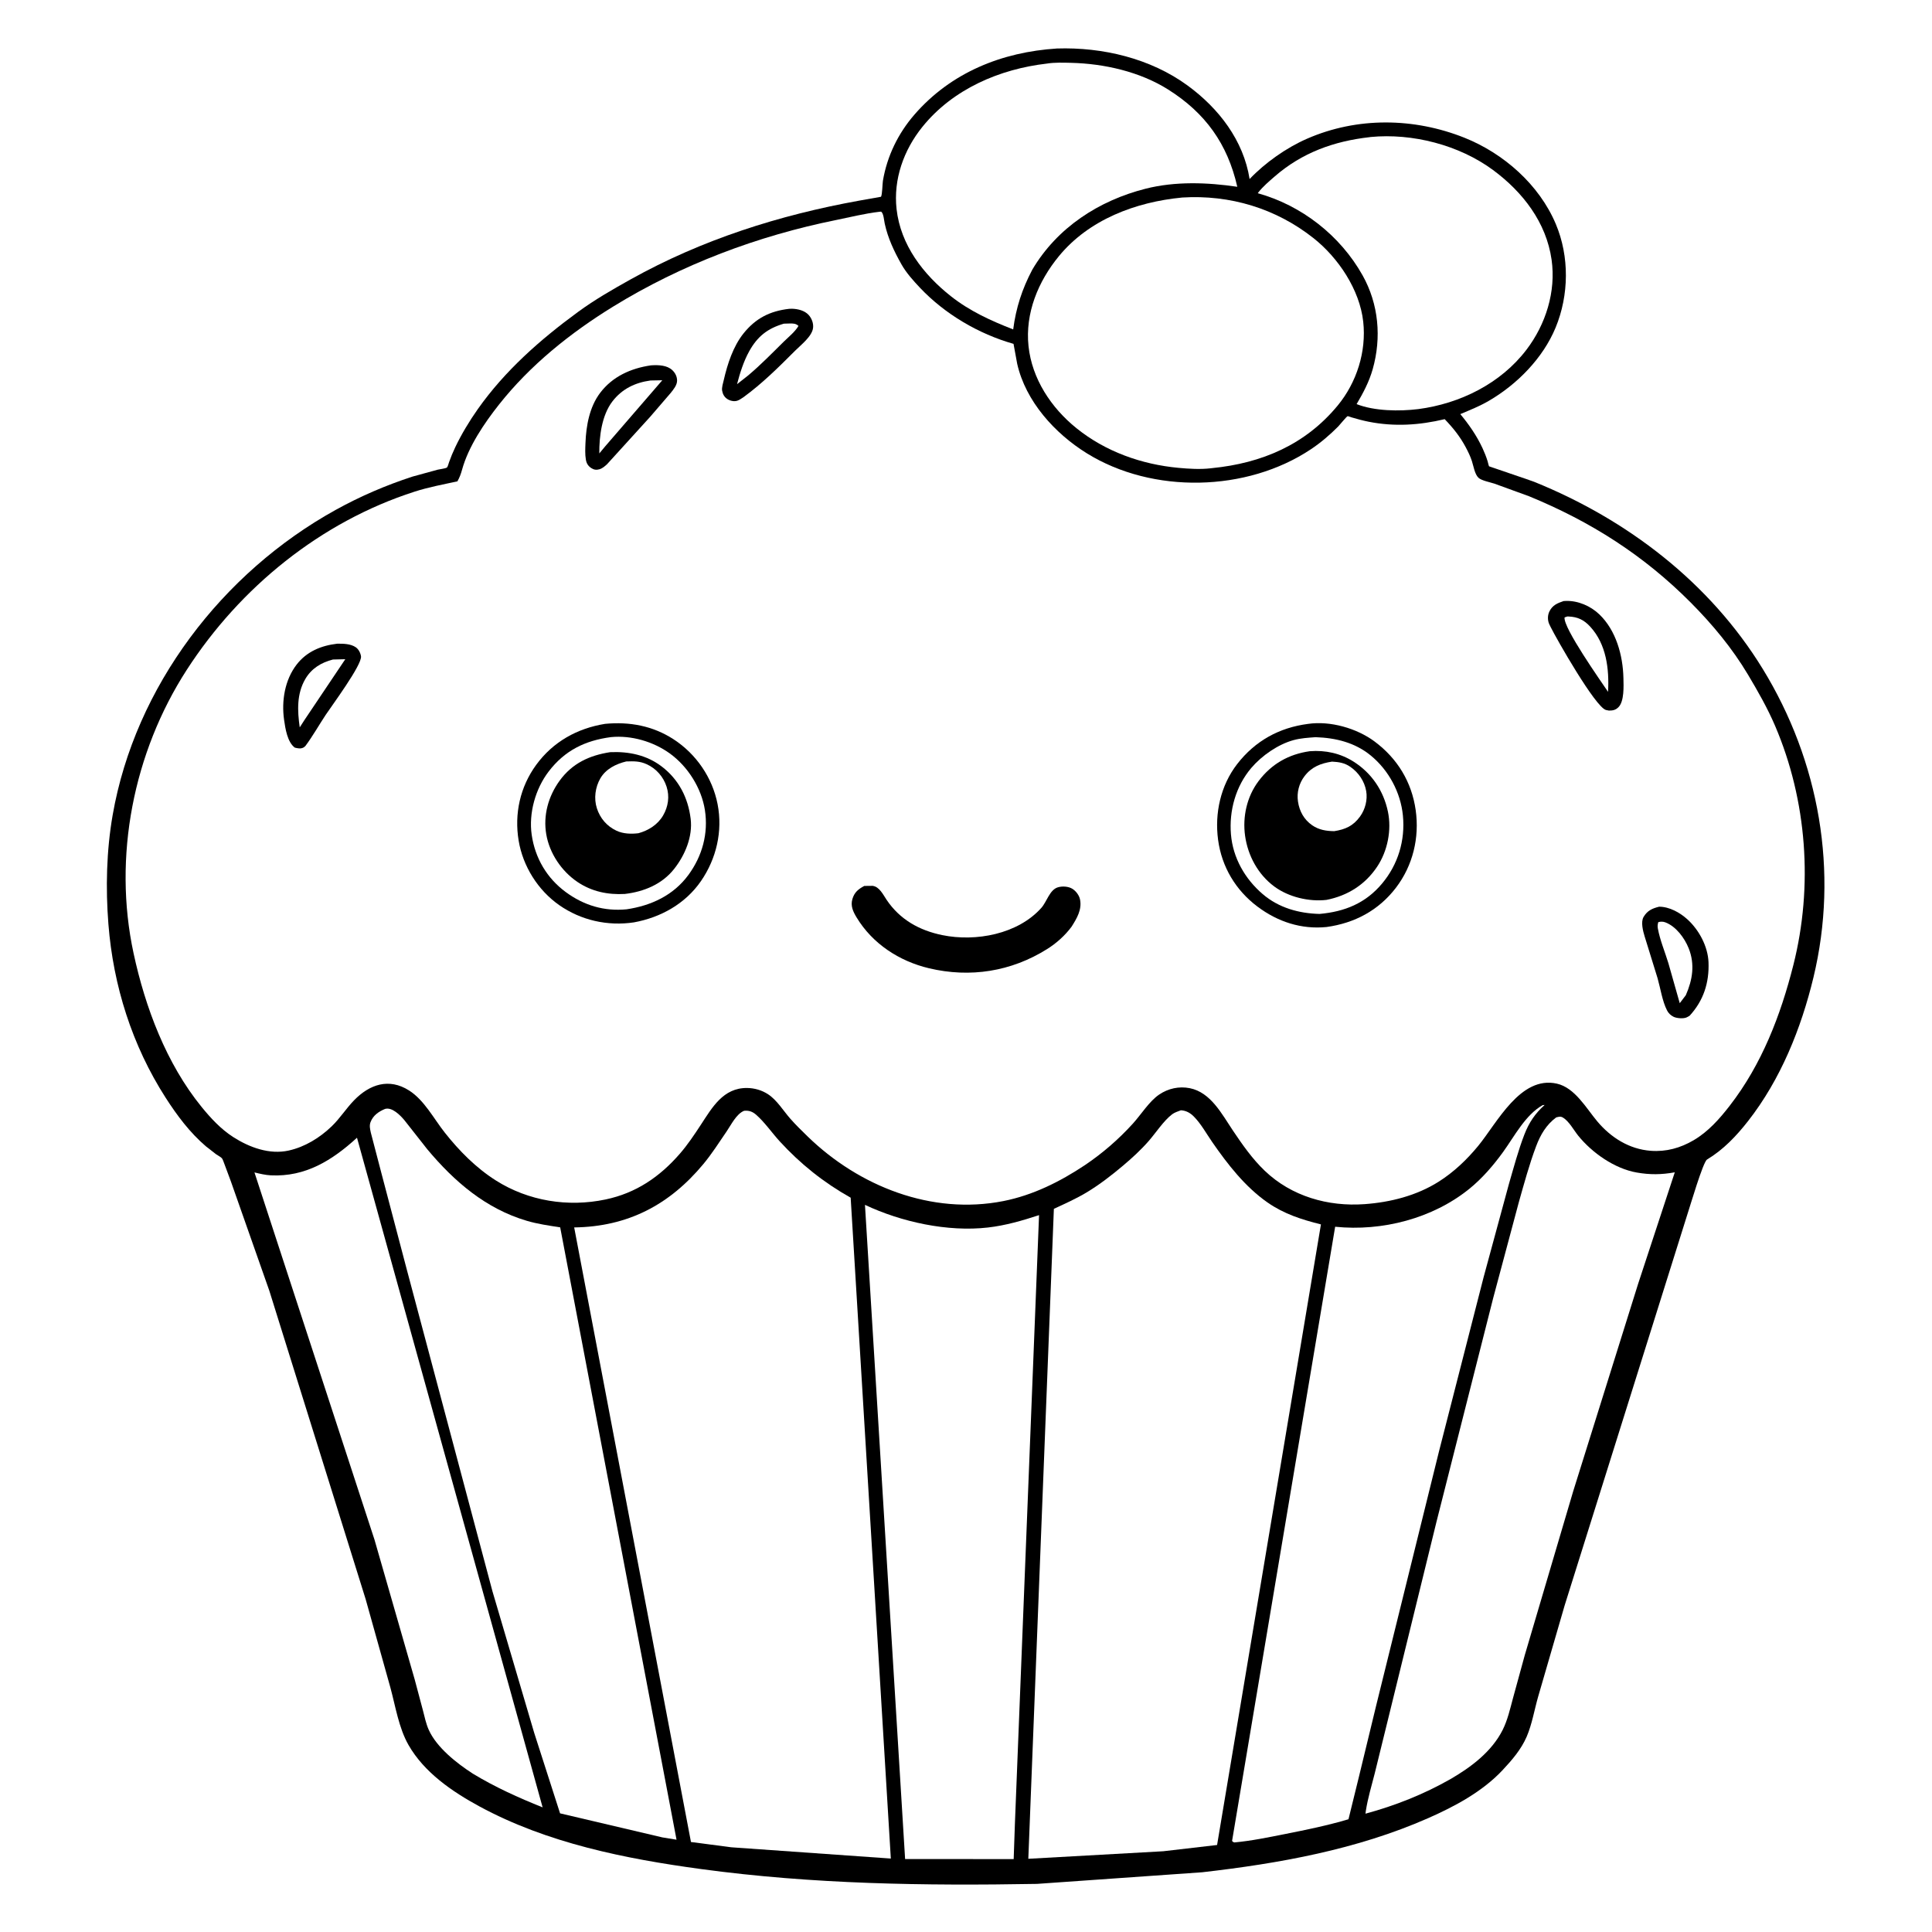
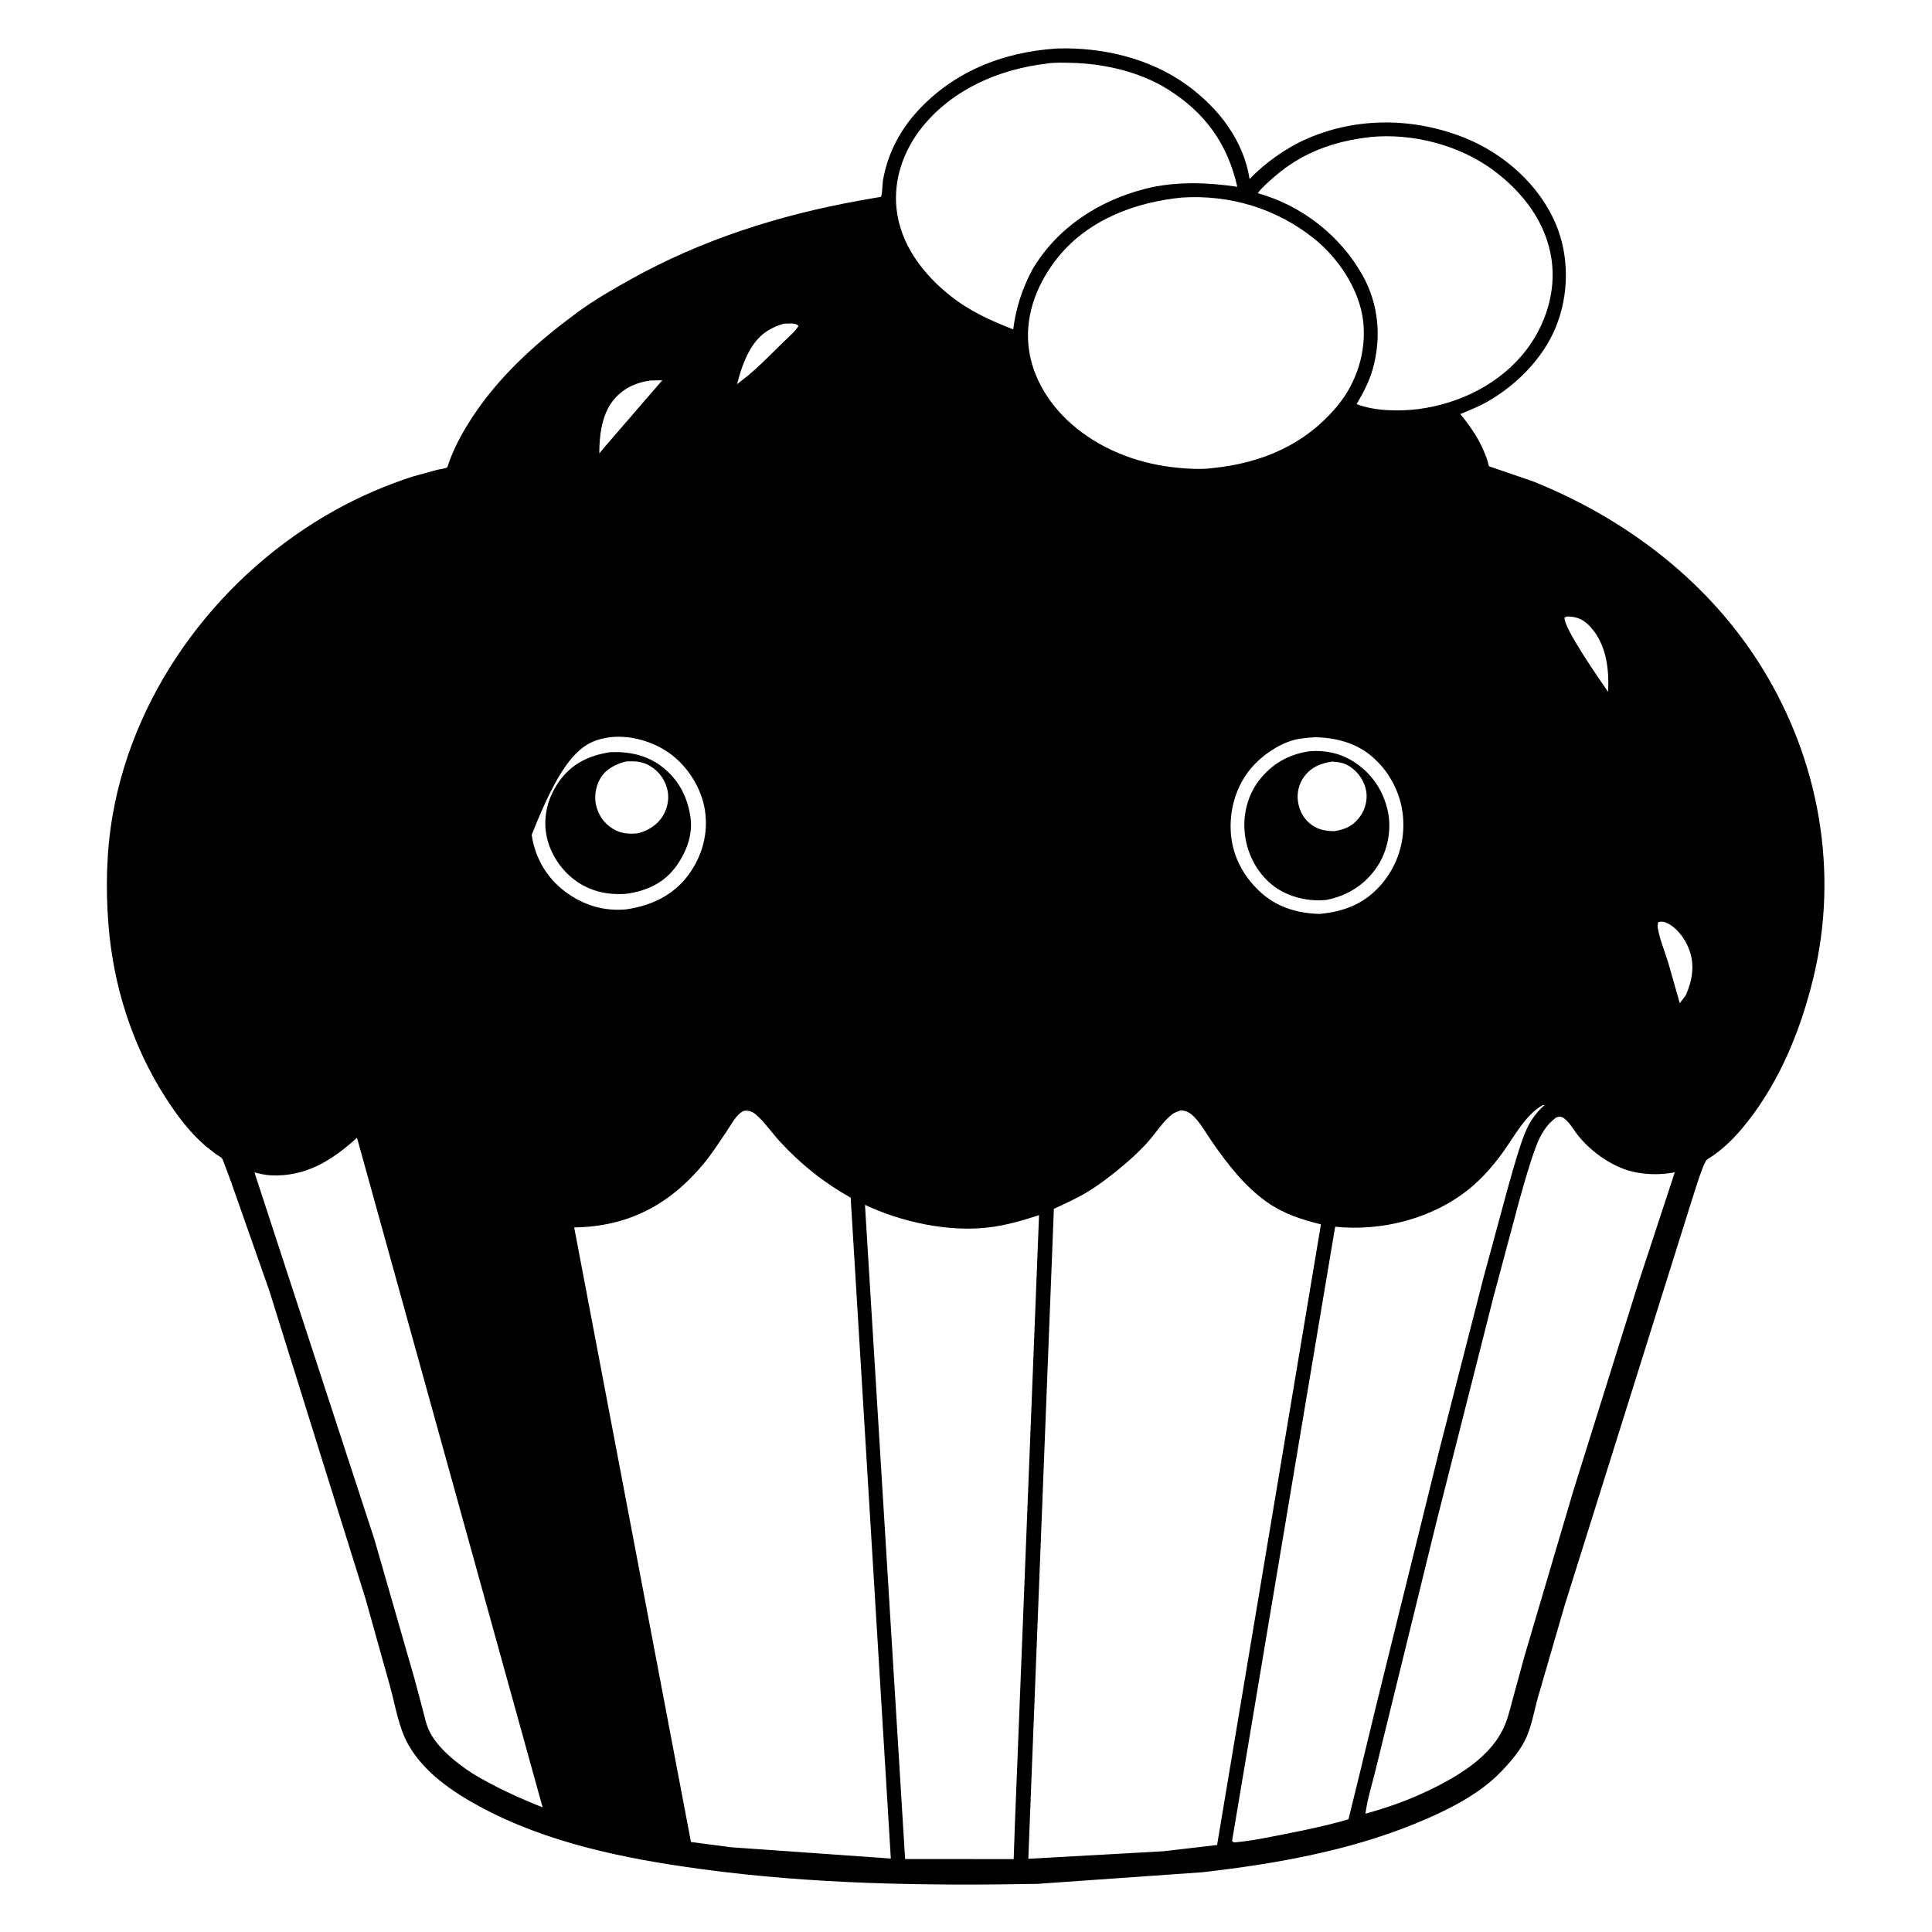
<svg xmlns="http://www.w3.org/2000/svg" version="1.1" style="display: block;" viewBox="0 0 2048 2048" width="1024" height="1024">
  <path transform="translate(0,0)" fill="rgb(255,255,255)" d="M -0 -0 L 2048 0 L 2048 2048 L -0 2048 L -0 -0 z" />
  <path transform="translate(0,0)" fill="rgb(0,0,0)" d="M 1120.4 51.415 C 1168.74 49.839 1219.64 61.865 1259.1 90.802 C 1291.97 114.902 1318.15 148.781 1324.63 189.781 C 1341.24 172.386 1363.59 156.618 1385.58 147.022 C 1438.71 123.837 1498.91 124.636 1552.5 146.057 C 1594.03 162.656 1631.68 195.862 1649.21 237.455 C 1663.75 271.965 1663.27 312.794 1648.99 347.311 C 1635.59 379.729 1608.2 407.459 1578.12 424.969 C 1568.56 430.539 1558.18 434.699 1547.99 438.979 C 1557.26 450.154 1565.35 461.783 1571.5 475.01 C 1573.63 479.594 1575.49 484.262 1576.97 489.096 C 1577.2 489.87 1578.12 493.943 1578.49 494.324 C 1578.7 494.544 1622.22 509.103 1626.4 510.793 C 1725.04 550.734 1812.36 617.461 1868.5 708.947 C 1928.57 806.839 1949.34 924.034 1922.32 1036.17 C 1909.31 1090.17 1887.53 1144.29 1853.09 1188.28 C 1840.61 1204.22 1826.97 1218.62 1809.53 1229.15 C 1805.24 1231.74 1791.44 1279.1 1788.67 1287.33 L 1658.63 1701.69 L 1630.51 1798.5 C 1626.52 1812.37 1624.04 1827.69 1618.35 1840.94 C 1612.51 1854.5 1602.71 1865.83 1592.72 1876.49 C 1571.38 1899.25 1542 1914.96 1513.75 1927.39 C 1438.22 1960.63 1355.92 1975.36 1274.39 1984.68 L 1099.25 1997 C 979.962 1999.1 861.733 1997.36 743.344 1981.31 C 662.966 1970.42 580.027 1953.84 508.156 1914.83 C 479.334 1899.18 449.717 1878.92 433.067 1849.82 C 422.646 1831.61 419.225 1808.58 413.705 1788.46 L 387.591 1695.16 L 285.496 1368.23 L 244.681 1252.15 L 237.77 1233.59 C 237.196 1232.23 236.134 1228.8 235.202 1227.77 C 233.896 1226.33 230.705 1224.72 229.028 1223.53 L 218.243 1215.13 C 201.095 1200.45 187.638 1182.4 175.511 1163.51 C 140.057 1108.26 120.026 1044.84 114.904 979.509 C 111.92 941.436 112.845 901.754 119.41 864.071 C 143.175 727.679 235.514 607.047 355.89 540.476 C 382.027 526.021 408.968 514.434 437.347 505.187 L 463.941 497.888 C 465.887 497.417 472.271 496.64 473.668 495.639 C 474.661 494.928 475.555 491.24 476.024 489.913 C 477.935 484.5 480.145 479.22 482.608 474.035 C 489.155 460.252 497.672 446.183 506.471 433.709 C 535.284 392.861 572.748 359.91 612.863 330.562 C 630.481 317.672 649.395 306.809 668.436 296.189 C 744.026 254.029 825.855 228.034 910.769 212.692 C 916.219 211.707 933.853 208.677 933.908 208.585 C 935.296 206.284 935.403 194.683 935.944 191.5 C 940.372 165.462 952.035 141.447 969.321 121.523 C 1008.17 76.745 1062.09 55.169 1120.4 51.415 z" />
  <path transform="translate(0,0)" fill="rgb(255,255,255)" d="M 1451.87 145.395 L 1452.84 145.235 C 1497.19 140.946 1546.81 153.723 1582.69 180.237 C 1614.26 203.565 1639.12 235.742 1644.75 275.299 C 1649.56 309.106 1638.6 343.842 1618.07 370.773 C 1590.66 406.707 1547.6 427.866 1503.45 433.661 C 1483.44 436.124 1457.07 435.844 1438.06 428.378 C 1445.05 416.557 1451.34 404.677 1455.11 391.395 C 1464.59 357.947 1461.51 322.4 1444.38 291.857 C 1420.73 249.678 1379.78 217.708 1333.29 204.826 L 1334.01 203.831 C 1338.81 197.694 1345.31 192.202 1351.17 187.101 C 1380.16 161.859 1413.99 149.645 1451.87 145.395 z" />
  <path transform="translate(0,0)" fill="rgb(255,255,255)" d="M 1109.77 67.4 C 1117.8 66.078 1127.3 66.407 1135.44 66.604 C 1170.45 67.451 1208.34 76.023 1238.22 94.851 C 1277.69 119.723 1301.25 152.499 1311.58 198.001 C 1279.8 193.283 1245.8 192.074 1214.4 200.035 C 1164.72 212.635 1120.56 241.296 1094.26 285.9 C 1083.45 306.432 1077.01 326.205 1074.02 349.214 C 1050.19 339.85 1028.11 329.906 1007.88 313.923 C 978.701 290.861 954.647 259.656 950.403 221.625 C 946.876 190.019 957.985 159.035 977.754 134.507 C 1010.08 94.4 1059.6 73.186 1109.77 67.4 z" />
  <path transform="translate(0,0)" fill="rgb(255,255,255)" d="M 378.43 1206.04 L 575.206 1915.89 C 549.541 1905.61 524.902 1894.5 501.198 1880.13 C 484.365 1869.27 462.89 1852.49 454.473 1833.66 C 451.574 1827.18 450.125 1820.02 448.35 1813.17 L 439.524 1780.06 L 397.003 1632.2 L 269.741 1242.82 C 275.374 1244.17 281.175 1245.61 286.979 1245.9 C 323.929 1247.73 352.148 1230 378.43 1206.04 z" />
  <path transform="translate(0,0)" fill="rgb(255,255,255)" d="M 1253 209.411 L 1253.16 209.385 C 1303.77 206.245 1352.61 220.901 1392.48 252.525 C 1418.69 273.316 1441.36 307.097 1445.08 341.05 C 1448.55 372.732 1438.18 405.403 1417.98 429.906 C 1383.77 471.389 1337.46 491.041 1284.75 496.244 L 1283.16 496.438 C 1272.11 497.689 1260.32 496.963 1249.29 495.944 C 1210.1 492.324 1171.78 478.686 1141.02 453.852 C 1114.24 432.233 1093.94 401.568 1090.27 366.925 C 1086.57 332 1100.48 298.353 1122.38 271.671 C 1154.42 232.617 1204.09 214.107 1253 209.411 z" />
  <path transform="translate(0,0)" fill="rgb(255,255,255)" d="M 1649.65 1184.5 C 1652.6 1183.78 1654.26 1183.11 1657 1184.81 C 1663.38 1188.78 1668.29 1198.07 1673 1203.9 C 1687.68 1222.1 1711.62 1238.85 1734.98 1242.92 C 1749.17 1245.4 1761.17 1245.23 1775.34 1242.71 L 1736.49 1360.86 L 1667.67 1580.73 L 1616.32 1754.53 L 1603.77 1800.35 C 1600.78 1811.5 1598.05 1823.54 1592.83 1833.89 C 1581.21 1856.91 1559.36 1873.28 1537.52 1885.94 C 1509.1 1902.08 1478.99 1914.05 1447.46 1922.58 L 1447.83 1919.72 C 1449.9 1906.3 1453.88 1893.13 1457.24 1879.99 L 1470.69 1825.32 L 1522.79 1612.93 L 1582.84 1376 L 1610.04 1274.3 C 1615.69 1254.42 1621.11 1234.25 1628.41 1214.9 C 1632.97 1202.83 1639.12 1192.29 1649.65 1184.5 z" />
  <path transform="translate(0,0)" fill="rgb(255,255,255)" d="M 1635.29 1171.5 L 1637.38 1171.31 C 1627.27 1180.32 1620.83 1189.95 1615.94 1202.55 C 1609.42 1219.39 1604.7 1237.32 1599.63 1254.66 L 1572.73 1353.72 L 1525.39 1538.54 L 1458.76 1808.12 L 1440.51 1883.48 L 1429.45 1928.48 C 1407.42 1935.03 1384.9 1939.67 1362.37 1944.12 C 1344.49 1947.65 1326.68 1951.39 1308.5 1953.06 C 1306.8 1952.51 1307.66 1952.96 1306.04 1951.5 L 1415.32 1300.4 C 1465.12 1305.51 1518.78 1291.69 1557.8 1260 C 1571.21 1249.12 1583.21 1235.17 1593.28 1221.24 C 1605.36 1204.55 1616.97 1181.79 1635.29 1171.5 z" />
  <path transform="translate(0,0)" fill="rgb(255,255,255)" d="M 916.898 1277.2 C 955.504 1295.41 1004.68 1306.11 1047.3 1301.21 C 1066.05 1299.05 1083.59 1293.92 1101.44 1288.1 L 1075.87 1932.54 L 1074.54 1970.71 L 959.45 1970.67 L 916.898 1277.2 z" />
-   <path transform="translate(0,0)" fill="rgb(255,255,255)" d="M 408.175 1175.5 C 415.594 1173.36 424.22 1182.14 428.592 1187.34 L 453.007 1218.37 C 481.604 1252.55 514.936 1281.27 558.435 1294.11 C 569.983 1297.52 581.95 1299.2 593.822 1301.04 L 717.152 1950.16 L 702.151 1947.72 L 593.694 1922.22 L 566.303 1837.01 L 522.067 1687 L 431.296 1346.07 L 404.219 1243.23 L 393.091 1200.66 C 392.279 1196.85 391.353 1193.19 392.807 1189.43 C 395.551 1182.33 401.415 1178.31 408.175 1175.5 z" />
  <path transform="translate(0,0)" fill="rgb(255,255,255)" d="M 1251.8 1176.94 C 1257.28 1177.28 1261.58 1179.62 1265.45 1183.5 C 1272.97 1191.02 1278.92 1201.84 1285.02 1210.66 C 1301.35 1234.24 1319.84 1258.07 1343.56 1274.62 C 1361.17 1286.91 1379.71 1292.74 1400.25 1297.92 L 1290.16 1955.77 L 1233.09 1962.4 L 1090.06 1970.39 L 1117.15 1281.42 C 1128.77 1276.03 1140.74 1270.69 1151.73 1264.09 C 1165.42 1255.88 1178.45 1245.77 1190.65 1235.48 C 1200.1 1227.51 1209.51 1218.87 1217.64 1209.55 C 1225.34 1200.73 1233.27 1188.34 1242.36 1181.3 C 1244.98 1179.27 1248.72 1178.11 1251.8 1176.94 z" />
  <path transform="translate(0,0)" fill="rgb(255,255,255)" d="M 788.719 1177.5 C 793.852 1176.95 797.695 1178.31 801.605 1181.74 C 810.646 1189.68 818.365 1200.95 826.575 1209.92 C 848.585 1233.96 873.314 1253.64 901.743 1269.6 L 944.311 1970.14 L 775.24 1958.2 L 732.454 1952.6 L 608.662 1301.13 C 665.463 1300.35 709.501 1277.33 745.593 1233.95 C 754.582 1223.14 762.309 1210.95 770.249 1199.35 C 775.115 1192.24 780.517 1180.88 788.719 1177.5 z" />
-   <path transform="translate(0,0)" fill="rgb(255,255,255)" d="M 932.133 224.5 L 933.948 224.336 C 936.681 225.984 937.099 233.592 937.857 237.077 C 941.215 252.508 947.85 266.534 955.585 280.23 C 960.648 289.196 968.163 297.572 975.223 305.04 C 1001.66 333.009 1037.41 354.005 1074.38 364.507 L 1078.26 385.595 C 1087.23 425.424 1118.12 459.442 1152.05 480.5 C 1221.88 523.841 1321.63 521.597 1389.66 476.195 C 1400.21 469.158 1409.62 461.057 1418.56 452.093 C 1419.87 450.783 1427.36 441.528 1428.52 441.165 C 1428.94 441.035 1432.12 442.26 1432.84 442.471 C 1438.74 444.205 1444.74 445.843 1450.77 447.04 C 1478.05 452.454 1504.53 450.75 1531.43 444.331 C 1540.19 453.424 1547.66 462.705 1553.63 473.893 C 1556.16 478.647 1558.56 483.523 1560.24 488.649 C 1561.95 493.829 1563.23 502.653 1567.25 506.462 C 1570.38 509.429 1579.94 511.298 1584.16 512.689 L 1620.83 526.035 C 1686.27 552.919 1742.35 588.545 1792.31 638.793 C 1815.22 661.83 1836.18 687.071 1852.87 715.041 C 1863.33 732.592 1873.64 750.627 1881.68 769.432 C 1915.53 848.584 1922.11 939.437 1901.06 1022.88 C 1887.59 1076.24 1867.53 1128.37 1833.53 1172.17 C 1822.64 1186.2 1810.77 1199.63 1795.29 1208.71 C 1781.26 1216.94 1766.21 1221.11 1749.9 1219.9 C 1727.15 1218.2 1707.73 1206 1693.24 1188.78 C 1681.53 1174.87 1669.51 1153.04 1650.36 1148.71 C 1611.69 1139.97 1586.98 1190.32 1566.93 1214.72 C 1554.93 1229.32 1541.04 1242.53 1525.02 1252.66 C 1501.61 1267.45 1473.9 1274.47 1446.45 1276.45 C 1407.76 1279.25 1369.01 1268.16 1340.67 1241.05 C 1327.46 1228.42 1317.04 1213.45 1306.89 1198.36 C 1295.32 1181.16 1283.49 1157.94 1261.22 1153.52 C 1249.84 1151.26 1238.43 1153.78 1228.85 1160.23 C 1218.27 1167.35 1209.54 1181.59 1200.79 1191.19 C 1185.52 1207.96 1168.79 1222.46 1149.97 1235.14 C 1123.65 1252.67 1094.77 1267.05 1063.54 1273.2 C 987.638 1288.15 910.556 1257.54 856.218 1204.77 C 849.913 1198.64 843.549 1192.44 837.741 1185.84 C 830.27 1177.35 823.556 1166.02 814 1159.84 C 807.458 1155.62 799.712 1153.39 791.926 1153.31 C 766.556 1153.06 754.847 1174.15 742.748 1192.58 C 735.922 1202.98 728.923 1213.48 720.758 1222.89 C 699.27 1247.64 674.186 1264.71 641.875 1271.5 C 602.126 1279.85 560.131 1273.2 525.65 1251.34 C 504.606 1238 486.826 1220.02 471.452 1200.56 C 459.729 1185.73 449.748 1166.19 433.615 1155.94 C 412.36 1142.44 391.834 1149.39 375.347 1166.35 C 366.84 1175.1 360.417 1185.5 351.5 1194.05 C 338.877 1206.15 323.272 1215.77 306.099 1219.61 C 285.683 1224.18 264.39 1216.32 247.292 1205.37 C 234.189 1196.98 223.397 1185.32 213.653 1173.34 C 176.303 1127.41 153.933 1067.84 141.578 1010.45 C 119.577 908.25 141.401 797.687 197.901 710.172 C 254.337 622.758 339.875 553.184 439.488 521.164 C 454.545 516.324 469.499 513.597 484.861 510.269 C 487.143 506.296 488.567 502.416 489.777 498 C 496.5 473.463 513.32 448.634 528.989 428.825 C 562.136 386.924 604.546 352.957 649.856 325.056 C 722.351 280.414 803.23 250 886.578 233.174 C 901.69 230.123 916.812 226.278 932.133 224.5 z" />
  <path transform="translate(0,0)" fill="rgb(0,0,0)" d="M 836.568 327.368 L 839.5 327.274 C 845.641 327.437 852.806 329.097 857.127 333.793 C 860.443 337.397 862.487 342.715 861.875 347.639 C 860.751 356.677 849.003 365.613 842.799 371.831 C 825.413 389.255 807.973 406.562 788.035 421.107 L 787.501 421.449 C 785.647 422.657 783.618 424.101 781.5 424.785 C 778.112 425.879 773.907 424.89 771 422.99 C 767.776 420.883 766.135 417.825 765.481 414.075 C 764.914 410.823 766.529 405.877 767.263 402.681 C 771.124 385.872 777.172 367.218 788.067 353.566 C 800.949 337.424 816.144 329.689 836.568 327.368 z" />
  <path transform="translate(0,0)" fill="rgb(255,255,255)" d="M 830.946 343.095 L 837.179 342.912 C 840.708 342.879 843.72 342.857 846.426 345.5 C 842.799 351.723 835.786 357.267 830.64 362.358 C 818.442 374.424 806.389 386.747 793.271 397.822 L 781.297 407.25 C 784.38 395.442 788.236 383.075 794.176 372.376 C 802.931 356.608 813.617 348.155 830.946 343.095 z" />
-   <path transform="translate(0,0)" fill="rgb(0,0,0)" d="M 357.434 682.348 C 363.828 682.278 371.582 682.376 377.04 686.065 C 380.127 688.152 382.112 692.072 382.674 695.686 C 384.045 704.495 351.257 748.7 345.201 757.869 C 338.013 768.75 331.583 780.165 323.844 790.653 C 323.084 791.381 322.52 792.013 321.533 792.5 C 318.529 793.982 315.571 793.248 312.5 792.51 C 304.602 786.662 302.452 772.308 301.132 763 C 298.3 743.02 301.864 720.786 314.428 704.5 C 325.133 690.622 340.442 684.335 357.434 682.348 z" />
-   <path transform="translate(0,0)" fill="rgb(255,255,255)" d="M 352.965 699.11 L 366.017 698.797 L 322.707 763.305 L 317.737 771.034 C 315.24 753.516 314.404 735.624 323.662 719.745 C 330.195 708.538 340.662 702.213 352.965 699.11 z" />
  <path transform="translate(0,0)" fill="rgb(0,0,0)" d="M 1657.48 637.148 L 1659.99 637.013 C 1672.83 636.631 1686.05 642.384 1695.28 651.185 C 1713.14 668.22 1720.38 694.844 1720.9 718.857 C 1721.08 727.001 1721.92 743.607 1715.5 749.787 C 1712.41 752.764 1709.65 753.205 1705.5 753.251 L 1702.34 752.597 C 1691.19 749.526 1650.2 677.761 1643.66 664.5 L 1642.12 661.301 C 1640.4 657.232 1640.48 652.15 1642.43 648.163 C 1645.67 641.534 1650.84 639.395 1657.48 637.148 z" />
  <path transform="translate(0,0)" fill="rgb(255,255,255)" d="M 1661.36 653.5 L 1662.8 653.523 C 1672.47 653.91 1679.07 657.103 1685.64 664.227 C 1702.87 682.942 1705.89 709.098 1704.61 733.404 C 1697.14 722.274 1656.98 665.473 1658.5 654.51 L 1661.36 653.5 z" />
  <path transform="translate(0,0)" fill="rgb(0,0,0)" d="M 1758.76 961.14 C 1769.81 961.209 1780.88 967.402 1788.89 974.712 C 1801.12 985.88 1810.43 1003.31 1811.09 1020 C 1811.94 1041.62 1805.85 1060.65 1791.09 1076.7 C 1789.96 1077.44 1788.81 1078.1 1787.56 1078.62 C 1784.22 1080 1777.27 1079.45 1774 1077.81 C 1771.01 1076.32 1768.65 1074.07 1767.13 1071.09 C 1762.07 1061.16 1760.19 1047.81 1757.11 1037 L 1743.41 992.716 C 1741.68 987.109 1739.11 977.318 1742.26 971.989 C 1746.24 965.246 1751.53 962.919 1758.76 961.14 z" />
  <path transform="translate(0,0)" fill="rgb(255,255,255)" d="M 1757.86 977.5 C 1760.42 976.8 1762.91 976.819 1765.39 977.759 C 1776.65 982.021 1785.71 994.303 1790.06 1005.21 C 1796.87 1022.27 1794.17 1038.66 1787.04 1054.95 L 1780.6 1063.42 L 1768.58 1021.07 C 1764.9 1008.94 1759.69 996.759 1757.4 984.285 C 1756.93 981.712 1757.14 979.986 1757.86 977.5 z" />
  <path transform="translate(0,0)" fill="rgb(0,0,0)" d="M 689.739 387.328 L 691.035 387.222 C 698.289 386.824 707.215 387.145 712.759 392.453 C 715.777 395.343 717.709 399.131 717.734 403.369 C 717.764 408.333 713.898 412.845 711 416.508 L 689.287 441.737 L 643.402 492.195 C 641.05 494.305 638.598 496.5 635.5 497.421 C 632.33 498.364 629.659 498.051 626.884 496.252 C 623.376 493.977 621.736 491.236 621.044 487.212 C 620.05 481.443 620.405 475.387 620.626 469.558 C 621.319 451.327 624.849 431.506 636.103 416.557 C 649.228 399.126 668.674 390.455 689.739 387.328 z" />
  <path transform="translate(0,0)" fill="rgb(255,255,255)" d="M 689.574 403.323 L 702.072 403.084 L 641.706 472.934 L 635.299 480.648 C 635.147 462.597 637.911 440.183 649.186 425.5 C 659.377 412.227 673.294 405.563 689.574 403.323 z" />
  <path transform="translate(0,0)" fill="rgb(0,0,0)" d="M 916.163 939.128 L 925 939.032 C 932.211 939.941 936.153 948.36 939.759 953.736 C 953.877 974.785 974.523 986.299 999 991.291 C 1034.48 998.527 1079.04 990.252 1103.9 962.345 C 1109.64 955.904 1112.63 943.373 1121.2 940.65 C 1125.94 939.145 1132.61 939.535 1136.87 942.235 C 1140.61 944.604 1144.01 949.128 1144.88 953.5 C 1147.06 964.329 1141.41 973.638 1135.89 982.368 C 1128.91 991.767 1119.89 999.834 1109.99 1006.04 C 1071.9 1029.94 1028.45 1036.75 984.837 1026.41 C 953.323 1018.94 924.845 1000.45 907.946 972.387 C 904.305 966.341 901.443 960.294 903.559 953.083 C 905.672 945.88 909.746 942.589 916.163 939.128 z" />
  <path transform="translate(0,0)" fill="rgb(0,0,0)" d="M 641.423 767.312 C 667.33 764.857 692.007 769.377 714.037 783.695 C 738.074 799.317 755.2 824.38 760.681 852.5 C 766.227 880.951 759.449 910.227 743.045 934 C 726.4 958.12 700.344 972.568 671.993 977.747 C 644.1 981.924 615.839 975.612 592.714 959.413 C 570.214 943.652 554.285 918.209 549.791 891.143 C 545.062 862.653 551.313 834.21 568.327 810.857 C 586.209 786.31 611.801 772.107 641.423 767.312 z" />
-   <path transform="translate(0,0)" fill="rgb(255,255,255)" d="M 647.681 781.365 C 669.178 779.26 692.47 786.066 709.952 798.641 C 729.043 812.374 743.624 835.427 747.23 858.741 C 751.047 883.409 744.483 907.383 729.768 927.433 C 713.821 949.16 690.238 960.031 664.233 963.905 C 640.386 966.199 619.022 959.79 599.812 945.692 C 579.733 930.956 567.21 909.642 563.63 884.985 C 560.295 862.017 567.575 836.188 581.6 817.836 C 598.71 795.448 620.256 784.967 647.681 781.365 z" />
+   <path transform="translate(0,0)" fill="rgb(255,255,255)" d="M 647.681 781.365 C 669.178 779.26 692.47 786.066 709.952 798.641 C 729.043 812.374 743.624 835.427 747.23 858.741 C 751.047 883.409 744.483 907.383 729.768 927.433 C 713.821 949.16 690.238 960.031 664.233 963.905 C 640.386 966.199 619.022 959.79 599.812 945.692 C 579.733 930.956 567.21 909.642 563.63 884.985 C 598.71 795.448 620.256 784.967 647.681 781.365 z" />
  <path transform="translate(0,0)" fill="rgb(0,0,0)" d="M 646.799 797.333 C 666.484 796.48 685.47 800.324 701.469 812.538 C 719.517 826.316 729.372 845.591 732.127 867.913 C 734.464 886.848 726.127 906.554 714.555 921.178 C 701.674 937.458 682.442 945.28 662.321 947.627 C 644.338 948.623 627.305 945.109 612.228 934.963 C 595.283 923.56 582.531 904.631 579.067 884.455 C 575.603 864.281 581.265 844.097 593.133 827.69 C 606.52 809.183 624.735 800.738 646.799 797.333 z" />
  <path transform="translate(0,0)" fill="rgb(255,255,255)" d="M 663.857 807.164 C 671.885 806.937 677.949 806.686 685.5 810.098 C 695.559 814.643 703.233 823.399 706.603 833.897 C 709.941 844.297 708.369 855.123 702.872 864.5 C 697.189 874.196 687.347 880.367 676.766 883.252 C 669.06 884.185 660.634 883.944 653.5 880.597 C 643.296 875.811 636.129 867.428 632.706 856.78 C 629.372 846.409 630.963 834.55 636.377 825.143 C 642.166 815.087 653.034 809.769 663.857 807.164 z" />
  <path transform="translate(0,0)" fill="rgb(0,0,0)" d="M 1386.61 767.357 C 1410.07 763.9 1438.3 771.985 1457.16 786.051 C 1481.31 804.059 1496.5 828.913 1500.7 858.855 C 1504.79 887.989 1497.74 917.472 1479.8 940.975 C 1461.4 965.076 1435.98 978.544 1406.24 982.668 C 1379.38 985.37 1354.46 977.129 1333.06 961.103 C 1309.94 943.792 1295.07 918.948 1291.22 890.204 C 1287.46 862.073 1293.9 832.634 1311.43 809.969 C 1330.48 785.351 1356.03 771.299 1386.61 767.357 z" />
  <path transform="translate(0,0)" fill="rgb(255,255,255)" d="M 1394.52 781.448 C 1415.83 782.129 1436.29 787.087 1453.11 800.909 C 1472.08 816.496 1484.73 839.966 1487.14 864.473 C 1489.73 890.835 1482 916.423 1464.97 936.699 C 1447.46 957.545 1425.38 966.432 1398.78 968.803 C 1376.81 968.264 1355.47 962.317 1338.5 947.772 C 1319.63 931.604 1306.92 909.317 1304.85 884.367 C 1302.78 859.262 1309.96 833.372 1326.48 813.988 C 1337.52 801.031 1354.82 788.988 1371.34 784.511 C 1378.86 782.473 1386.78 782.011 1394.52 781.448 z" />
  <path transform="translate(0,0)" fill="rgb(0,0,0)" d="M 1388.45 796.313 C 1405.03 795.021 1420.97 798.504 1435.06 807.493 C 1454.13 819.668 1466.61 838.249 1471.25 860.342 C 1475.33 879.805 1470.93 902.098 1459.84 918.719 C 1447.08 937.852 1428.46 949.524 1406.11 953.922 C 1387.51 956.052 1365.88 950.918 1350.73 939.68 C 1333.55 926.927 1322.81 907.087 1319.85 886.059 C 1317 865.821 1321.74 844.437 1334.12 828 C 1347.81 809.838 1366.01 799.473 1388.45 796.313 z" />
  <path transform="translate(0,0)" fill="rgb(255,255,255)" d="M 1412 807.354 C 1419.32 807.738 1425.27 808.621 1431.5 812.941 C 1440.18 818.962 1446.41 828.135 1448.22 838.572 C 1449.82 847.802 1447.19 857.967 1441.73 865.512 C 1434.41 875.608 1426.11 879.207 1414.31 881.073 C 1405.88 880.964 1398.1 879.737 1391 874.845 C 1382.34 868.879 1377.45 859.986 1375.92 849.716 C 1374.49 840.164 1376.98 830.473 1382.83 822.799 C 1390.35 812.934 1399.99 809.156 1412 807.354 z" />
</svg>